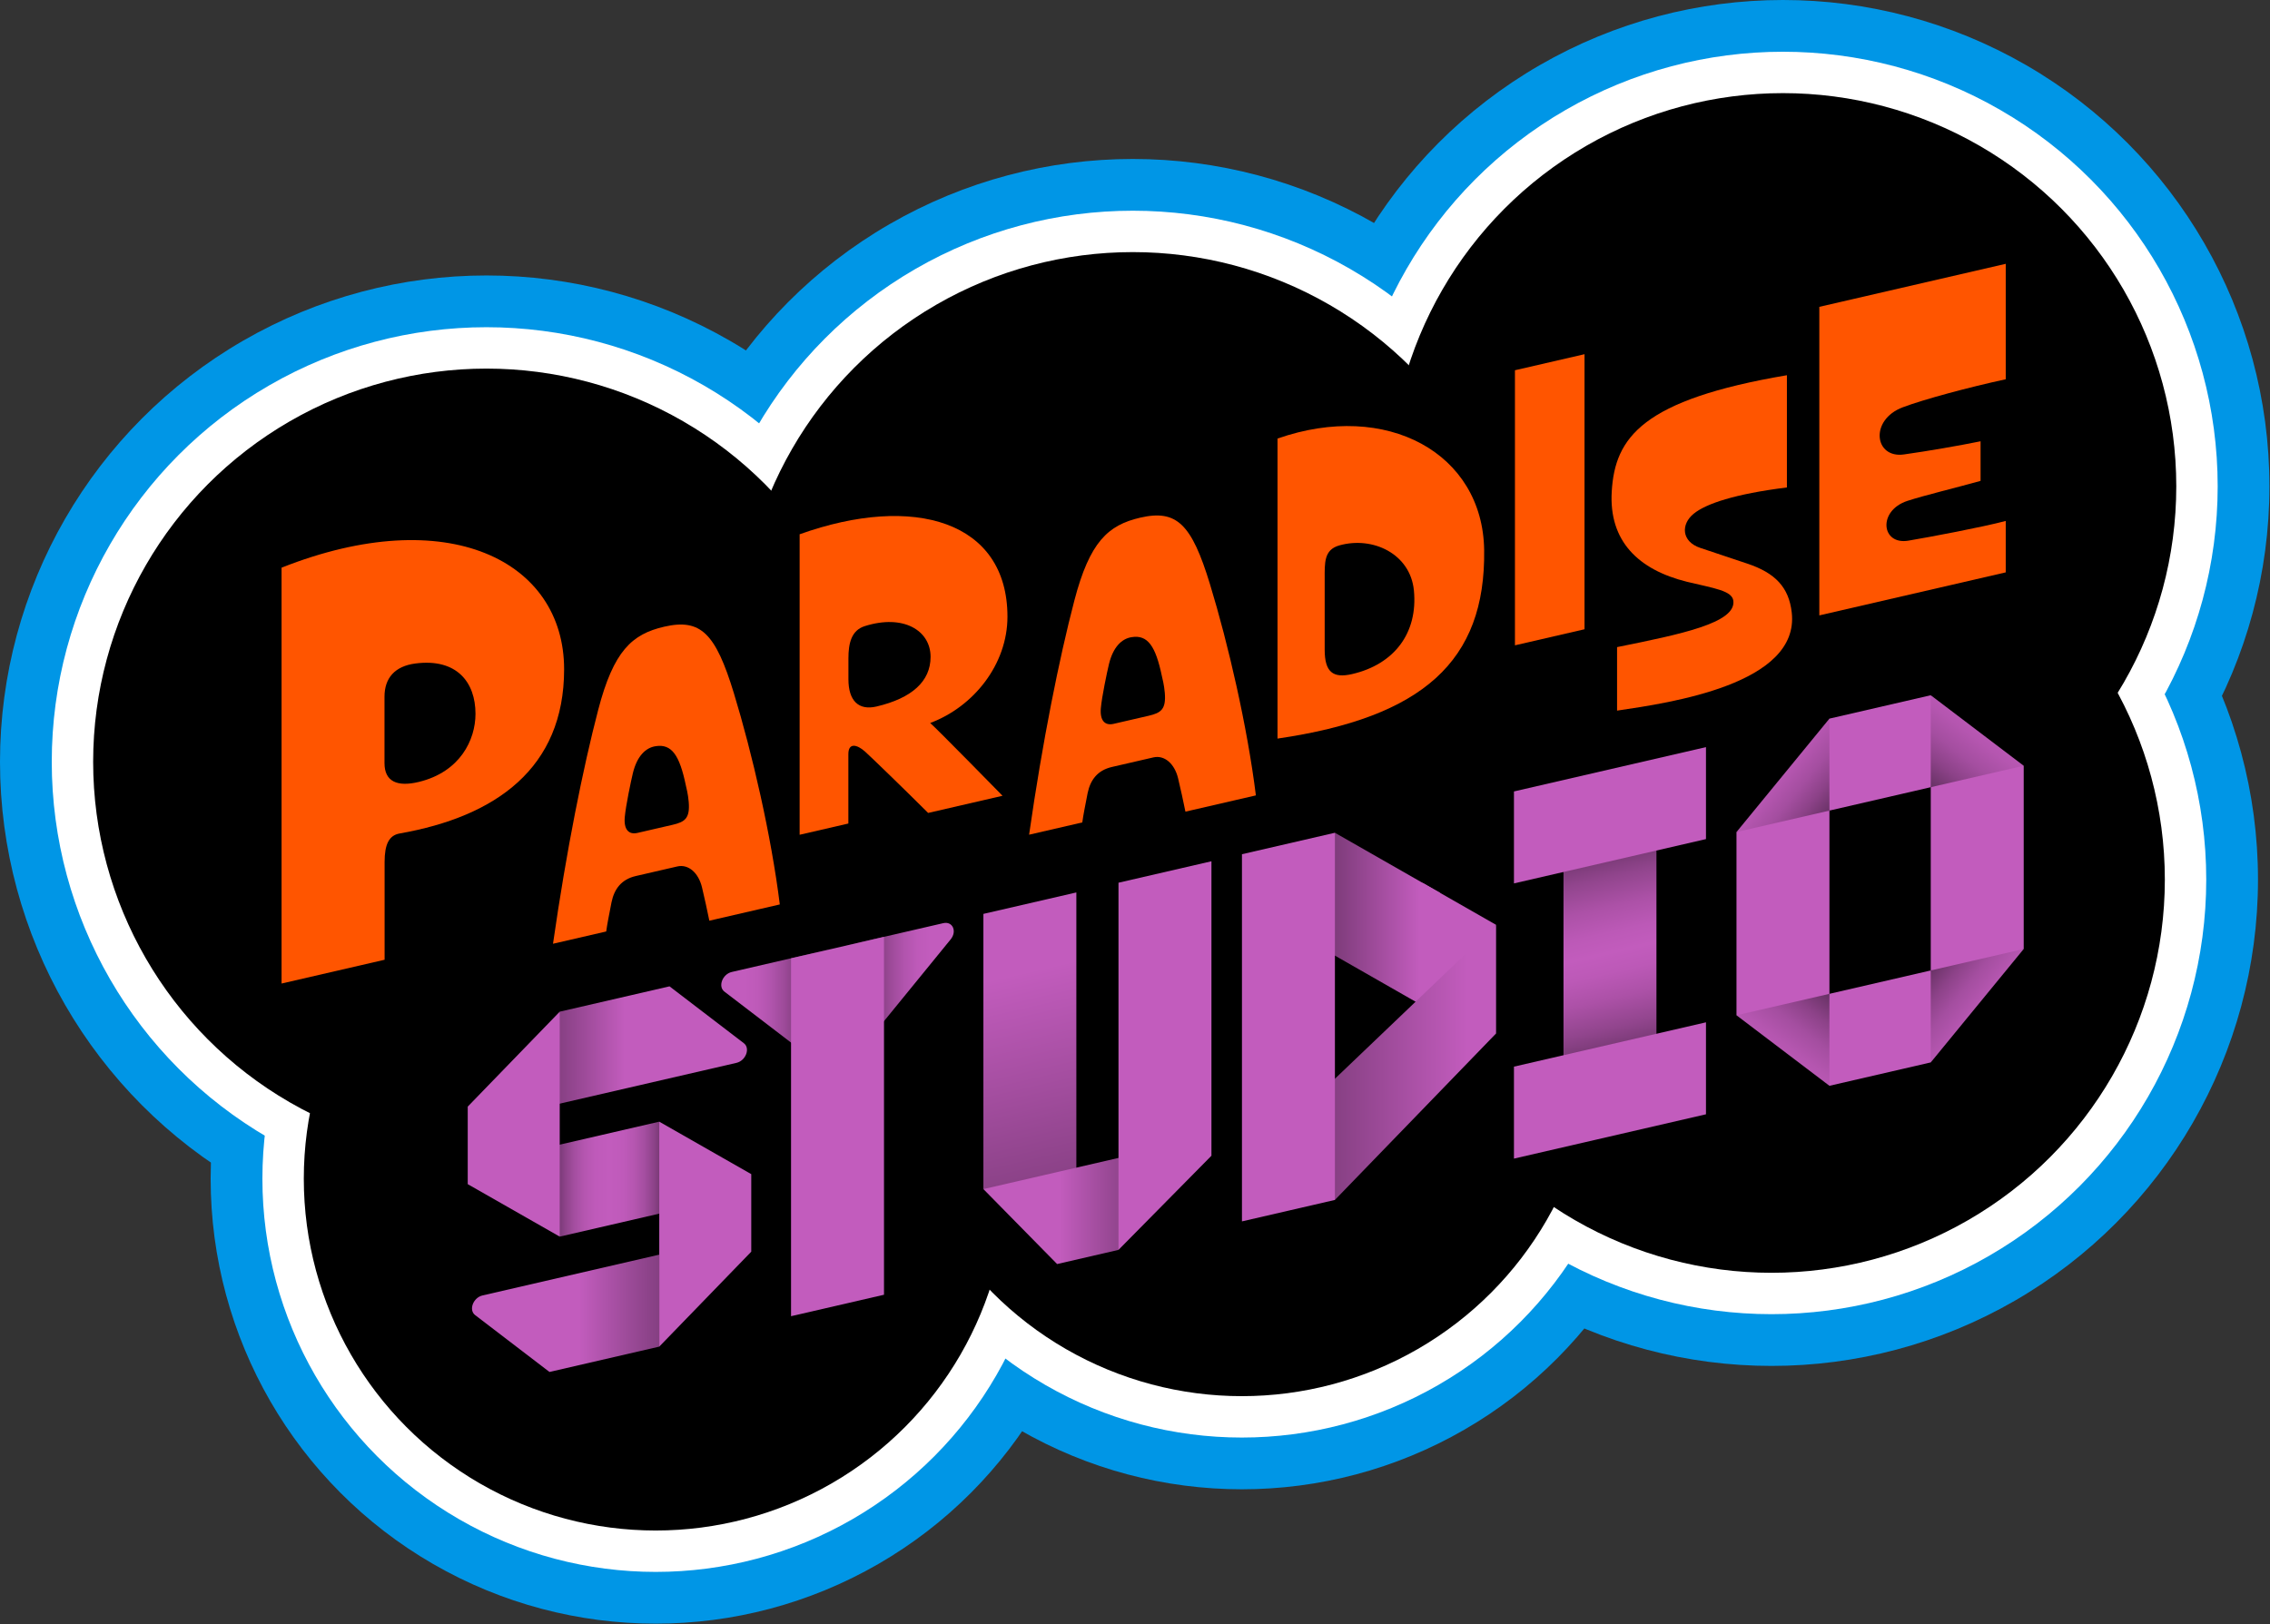
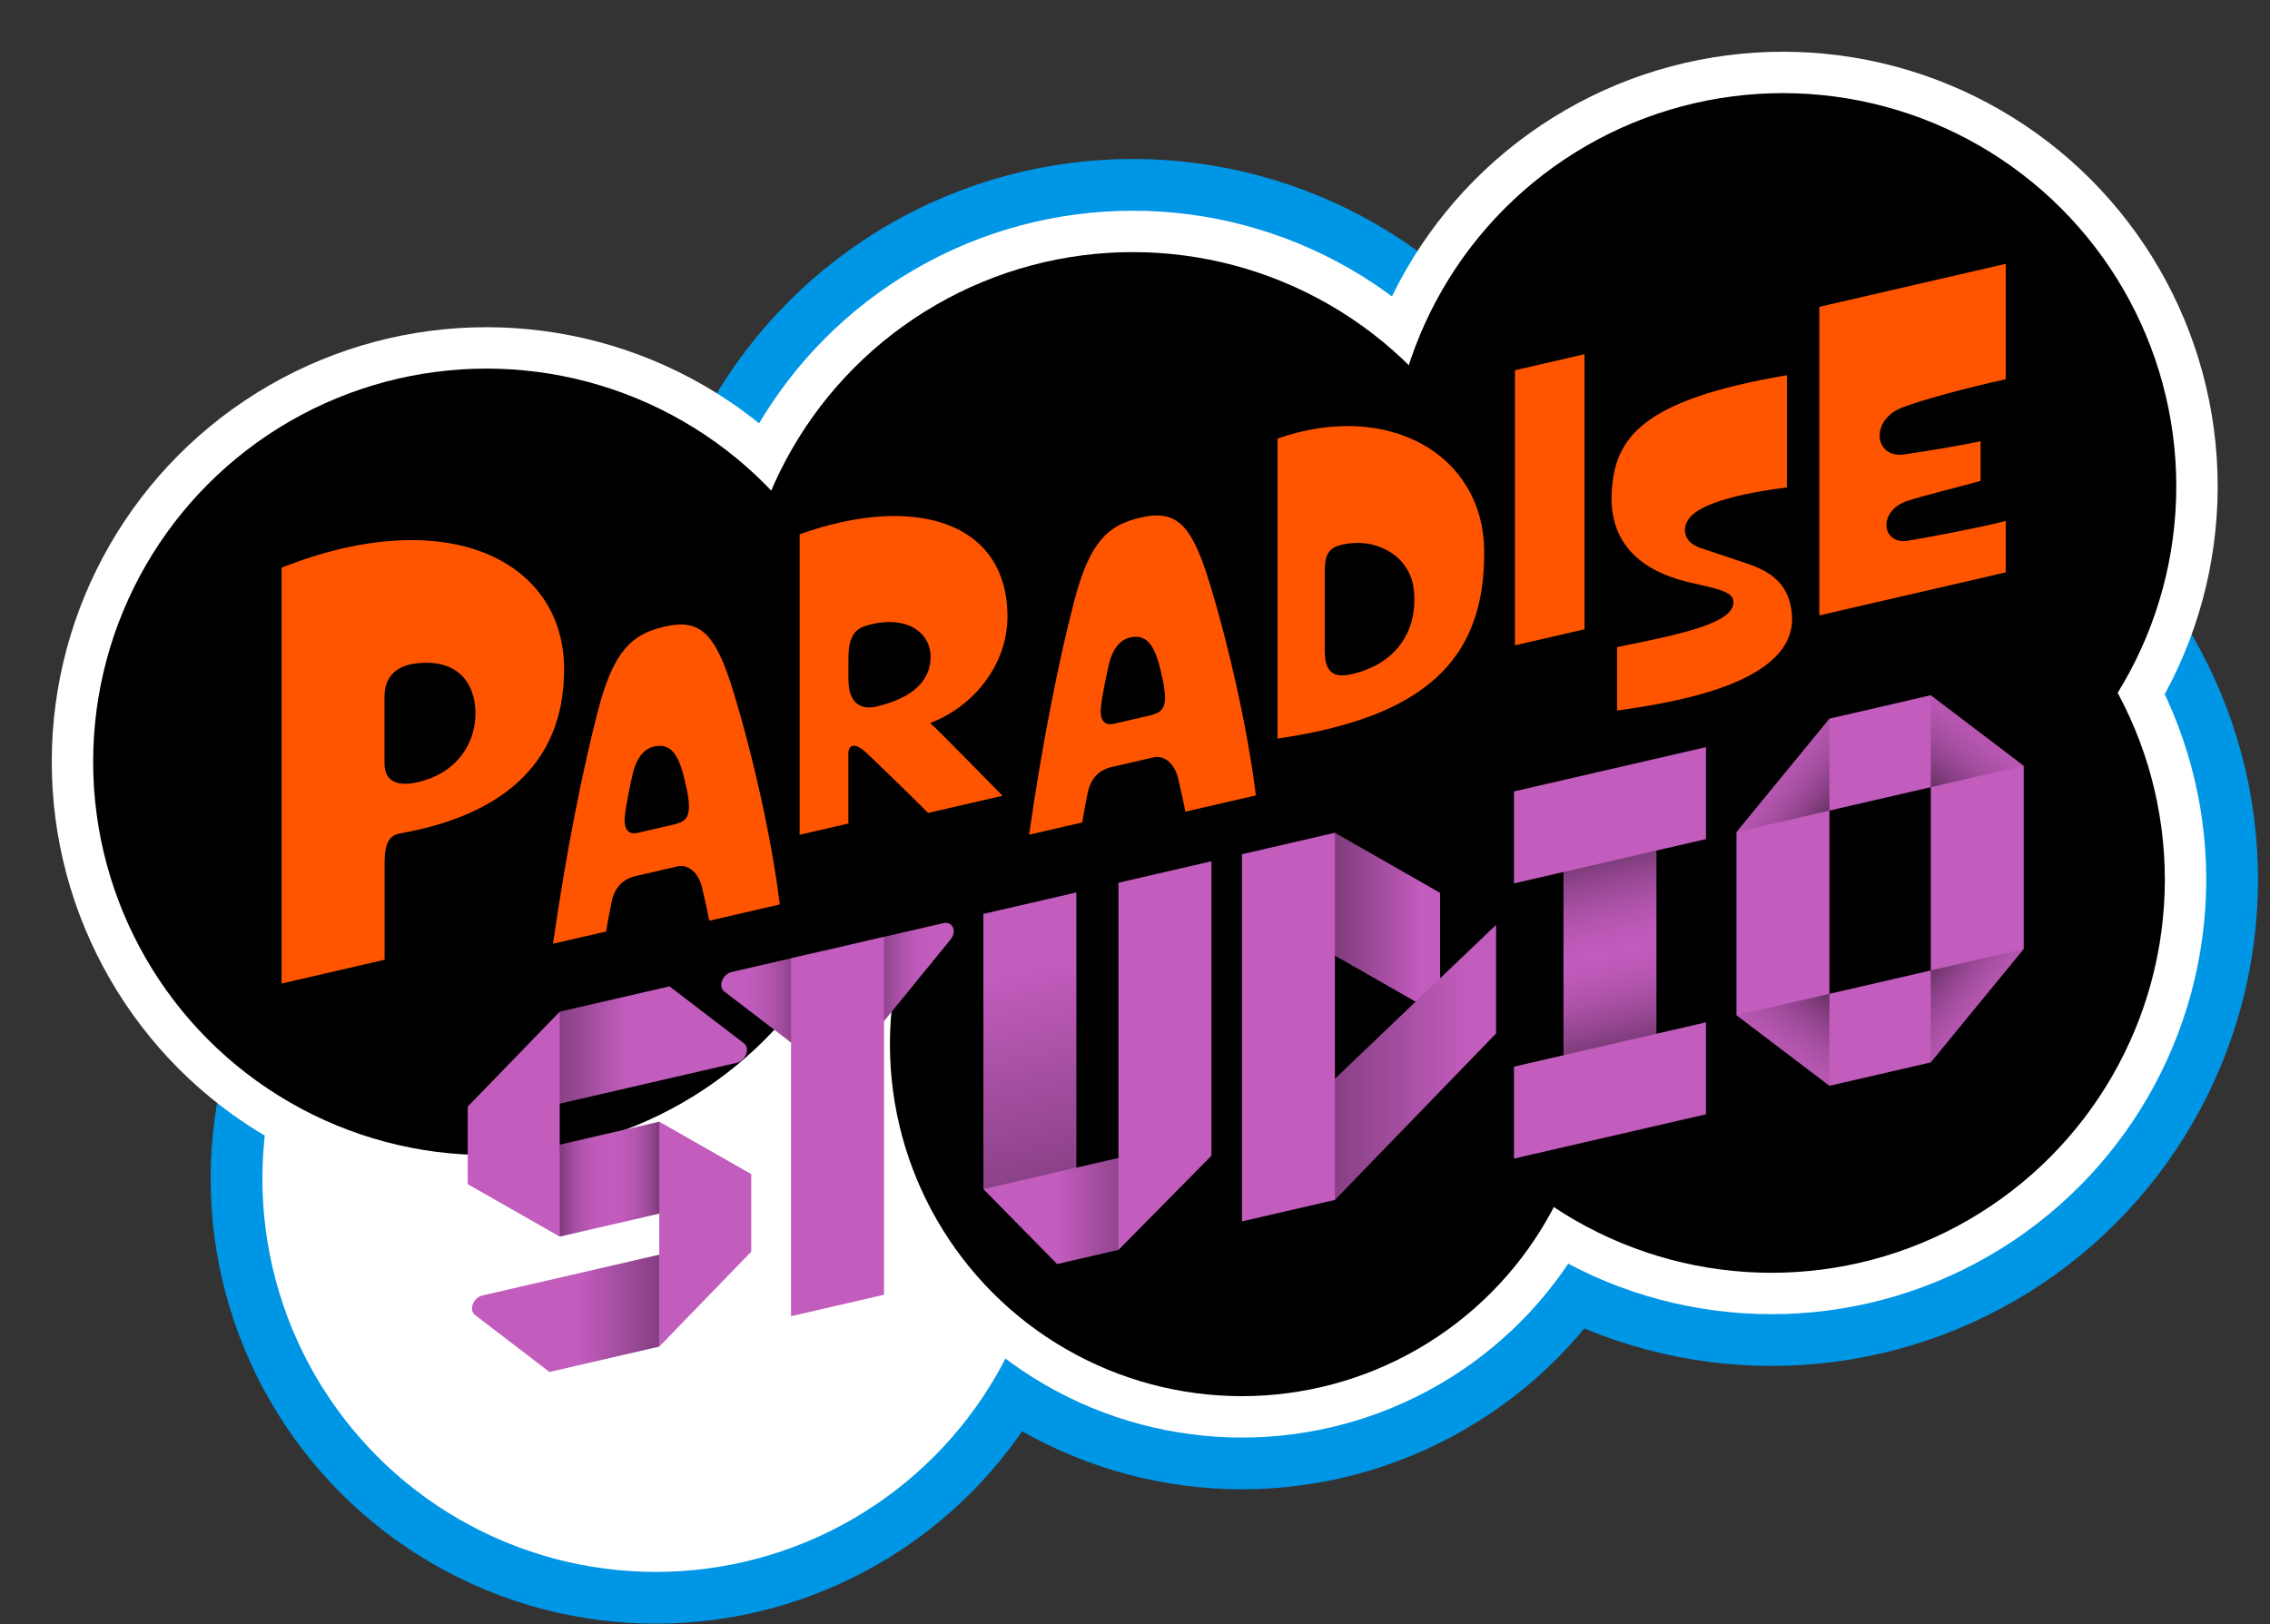
<svg xmlns="http://www.w3.org/2000/svg" xmlns:ns1="http://sodipodi.sourceforge.net/DTD/sodipodi-0.dtd" xmlns:ns2="http://www.inkscape.org/namespaces/inkscape" version="1.1" id="Layer_1" x="0px" y="0px" viewBox="0 0 666.667 477.082" xml:space="preserve" ns1:docname="Paradise Studio Logo.svg" width="666.667" height="477.082" ns2:version="1.2.2 (b0a8486541, 2022-12-01)">
  <rect x="0" y="0" width="666.667" height="477.082" fill="#333333" stroke="none" />
  <defs id="defs3533" />
  <ns1:namedview id="namedview3531" pagecolor="#505050" bordercolor="#eeeeee" borderopacity="1" ns2:showpageshadow="0" ns2:pageopacity="0" ns2:pagecheckerboard="0" ns2:deskcolor="#505050" showgrid="false" ns2:zoom="3.3872585" ns2:cx="249.90712" ns2:cy="178.90574" ns2:window-width="2560" ns2:window-height="1414" ns2:window-x="0" ns2:window-y="0" ns2:window-maximized="1" ns2:current-layer="Layer_1" />
  <style type="text/css" id="style3172">
	.st0{fill:#0096E6;}
	.st1{fill:#FFFFFF;}
	.st2{fill:url(#SVGID_1_);}
	.st3{fill:url(#SVGID_2_);}
	.st4{fill:url(#SVGID_3_);}
	.st5{fill:url(#SVGID_4_);}
	.st6{fill:#C25CBD;}
	.st7{fill:url(#SVGID_5_);}
	.st8{fill:url(#SVGID_6_);}
	.st9{fill:url(#SVGID_7_);}
	.st10{fill:url(#SVGID_8_);}
	.st11{fill:url(#SVGID_9_);}
	.st12{fill:url(#SVGID_10_);}
	.st13{fill:url(#SVGID_11_);}
	.st14{fill:url(#SVGID_12_);}
	.st15{fill:url(#SVGID_13_);}
	.st16{fill:#FF5500;}
</style>
  <g id="Cloud" transform="matrix(1.333,0,0,1.333,0,6.1035159e-5)">
    <g id="Light_Blue">
      <circle class="st0" cx="390.301" cy="193.835" r="107.179" id="circle3174" />
      <circle class="st0" cx="273.603" cy="230.145" r="98.058" id="circle3176" />
      <circle class="st0" cx="144.467" cy="259.754" r="98.058" id="circle3178" />
-       <circle class="st0" cx="392.821" cy="107.179" r="107.179" id="circle3180" />
      <circle class="st0" cx="249.578" cy="142.213" r="107.179" id="circle3182" />
-       <circle class="st0" cx="107.179" cy="167.886" r="107.179" id="circle3184" />
    </g>
    <g id="White">
      <circle class="st1" cx="390.301" cy="193.835" r="95.777" id="circle3187" />
      <circle class="st1" cx="273.603" cy="230.145" r="86.656" id="circle3189" />
      <circle class="st1" cx="144.467" cy="259.754" r="86.656" id="circle3191" />
      <circle class="st1" cx="392.821" cy="107.179" r="95.777" id="circle3193" />
      <circle class="st1" cx="249.578" cy="142.213" r="95.777" id="circle3195" />
      <circle class="st1" cx="107.179" cy="167.886" r="95.777" id="circle3197" />
    </g>
    <g id="Black">
      <circle cx="390.301" cy="193.835" r="86.656" id="circle3200" />
      <circle cx="273.603" cy="230.145" r="77.534" id="circle3202" />
-       <circle cx="144.467" cy="259.754" r="77.534" id="circle3204" />
      <circle cx="392.821" cy="107.179" r="86.656" id="circle3206" />
      <circle cx="249.578" cy="142.213" r="86.656" id="circle3208" />
      <circle cx="107.179" cy="167.886" r="86.656" id="circle3210" />
    </g>
    <rect x="178.286" y="178.992" width="28.571" height="30.115" id="rect3213" />
  </g>
  <g id="Paradise_Studio" transform="matrix(1.333,0,0,1.333,0,6.1035159e-5)">
    <g id="O">
      <g id="g3237">
        <linearGradient id="SVGID_1_" gradientUnits="userSpaceOnUse" x1="442.058" y1="-33.985" x2="419.328" y2="-11.254" gradientTransform="matrix(1,-0.231,0,1,0,289.104)">
          <stop offset="0" style="stop-color:#C25CBD" id="stop3216" />
          <stop offset="0.182" style="stop-color:#BF5ABA" id="stop3218" />
          <stop offset="0.328" style="stop-color:#B556B0" id="stop3220" />
          <stop offset="0.462" style="stop-color:#A44EA0" id="stop3222" />
          <stop offset="0.588" style="stop-color:#8C4288" id="stop3224" />
          <stop offset="0.709" style="stop-color:#6D346A" id="stop3226" />
          <stop offset="0.826" style="stop-color:#472246" id="stop3228" />
          <stop offset="0.938" style="stop-color:#1C0D1B" id="stop3230" />
          <stop offset="1" style="stop-color:#000000" id="stop3232" />
        </linearGradient>
        <polygon class="st2" points="445.863,168.752 435.624,174.584 425.384,173.48 421.916,164.147 425.384,153.213 " id="polygon3235" style="fill:url(#SVGID_1_)" />
      </g>
      <g id="g3260">
        <linearGradient id="SVGID_2_" gradientUnits="userSpaceOnUse" x1="384.812" y1="-35.559" x2="410.182" y2="-10.189" gradientTransform="matrix(1,-0.231,0,1,0,289.104)">
          <stop offset="0" style="stop-color:#C25CBD" id="stop3239" />
          <stop offset="0.182" style="stop-color:#BF5ABA" id="stop3241" />
          <stop offset="0.328" style="stop-color:#B556B0" id="stop3243" />
          <stop offset="0.462" style="stop-color:#A44EA0" id="stop3245" />
          <stop offset="0.588" style="stop-color:#8C4288" id="stop3247" />
          <stop offset="0.709" style="stop-color:#6D346A" id="stop3249" />
          <stop offset="0.826" style="stop-color:#472246" id="stop3251" />
          <stop offset="0.938" style="stop-color:#1C0D1B" id="stop3253" />
          <stop offset="1" style="stop-color:#000000" id="stop3255" />
        </linearGradient>
        <polygon class="st3" points="403.06,178.634 392.821,184.466 382.581,183.362 403.06,158.367 406.529,167.7 " id="polygon3258" style="fill:url(#SVGID_2_)" />
      </g>
      <g id="g3283">
        <linearGradient id="SVGID_3_" gradientUnits="userSpaceOnUse" x1="2087.306" y1="2250.908" x2="2064.576" y2="2273.639" gradientTransform="matrix(-1,0.231,0,-1,2473.692,2008.448)">
          <stop offset="0" style="stop-color:#C25CBD" id="stop3262" />
          <stop offset="0.182" style="stop-color:#BF5ABA" id="stop3264" />
          <stop offset="0.328" style="stop-color:#B556B0" id="stop3266" />
          <stop offset="0.462" style="stop-color:#A44EA0" id="stop3268" />
          <stop offset="0.588" style="stop-color:#8C4288" id="stop3270" />
          <stop offset="0.709" style="stop-color:#6D346A" id="stop3272" />
          <stop offset="0.826" style="stop-color:#472246" id="stop3274" />
          <stop offset="0.938" style="stop-color:#1C0D1B" id="stop3276" />
          <stop offset="1" style="stop-color:#000000" id="stop3278" />
        </linearGradient>
        <polygon class="st4" points="382.581,223.743 392.821,217.911 403.061,219.015 406.535,228.347 403.06,239.282 " id="polygon3281" style="fill:url(#SVGID_3_)" />
      </g>
      <g id="g3306">
        <linearGradient id="SVGID_4_" gradientUnits="userSpaceOnUse" x1="2030.06" y1="2249.334" x2="2055.43" y2="2274.704" gradientTransform="matrix(-1,0.231,0,-1,2473.692,2008.448)">
          <stop offset="0" style="stop-color:#C25CBD" id="stop3285" />
          <stop offset="0.182" style="stop-color:#BF5ABA" id="stop3287" />
          <stop offset="0.328" style="stop-color:#B556B0" id="stop3289" />
          <stop offset="0.462" style="stop-color:#A44EA0" id="stop3291" />
          <stop offset="0.588" style="stop-color:#8C4288" id="stop3293" />
          <stop offset="0.709" style="stop-color:#6D346A" id="stop3295" />
          <stop offset="0.826" style="stop-color:#472246" id="stop3297" />
          <stop offset="0.938" style="stop-color:#1C0D1B" id="stop3299" />
          <stop offset="1" style="stop-color:#000000" id="stop3301" />
        </linearGradient>
        <polygon class="st5" points="425.384,213.861 435.624,208.029 445.863,209.133 425.384,234.128 421.921,224.794 " id="polygon3304" style="fill:url(#SVGID_4_)" />
      </g>
      <g id="g3310">
        <polygon class="st6" points="425.384,213.862 425.384,234.128 403.06,239.282 403.06,219.015 " id="polygon3308" />
      </g>
      <g id="g3314">
        <polygon class="st6" points="425.384,153.213 425.384,173.48 403.06,178.634 403.06,158.367 " id="polygon3312" />
      </g>
      <g id="g3318">
        <polygon class="st6" points="403.06,178.634 403.06,219.015 382.581,223.743 382.581,183.362 " id="polygon3316" />
      </g>
      <g id="g3322">
        <polygon class="st6" points="445.863,168.752 445.863,209.133 425.384,213.862 425.384,173.48 " id="polygon3320" />
      </g>
    </g>
    <g id="I">
      <g id="g3354">
        <linearGradient id="SVGID_5_" gradientUnits="userSpaceOnUse" x1="354.707" y1="41.981" x2="354.707" y2="-36.433" gradientTransform="matrix(1,-0.231,0,1,0,289.104)">
          <stop offset="0" style="stop-color:#000000" id="stop3325" />
          <stop offset="0.1" style="stop-color:#3A1C39" id="stop3327" />
          <stop offset="0.196" style="stop-color:#6B3368" id="stop3329" />
          <stop offset="0.287" style="stop-color:#91458D" id="stop3331" />
          <stop offset="0.37" style="stop-color:#AC51A7" id="stop3333" />
          <stop offset="0.444" style="stop-color:#BC59B7" id="stop3335" />
          <stop offset="0.5" style="stop-color:#C25CBD" id="stop3337" />
          <stop offset="0.556" style="stop-color:#BC59B7" id="stop3339" />
          <stop offset="0.63" style="stop-color:#AC51A7" id="stop3341" />
          <stop offset="0.713" style="stop-color:#91458D" id="stop3343" />
          <stop offset="0.804" style="stop-color:#6B3368" id="stop3345" />
          <stop offset="0.9" style="stop-color:#3A1C39" id="stop3347" />
          <stop offset="1" style="stop-color:#000000" id="stop3349" />
        </linearGradient>
        <polygon class="st7" points="364.947,168.417 364.947,246.831 344.467,251.559 344.467,173.145 " id="polygon3352" style="fill:url(#SVGID_5_)" />
      </g>
      <g id="g3358">
        <polygon class="st6" points="375.86,164.647 375.86,184.914 333.554,194.681 333.554,174.414 " id="polygon3356" />
      </g>
      <g id="g3362">
        <polygon class="st6" points="375.86,225.295 375.86,245.562 333.554,255.329 333.554,235.062 " id="polygon3360" />
      </g>
    </g>
    <g id="D">
      <g id="g3367">
-         <polygon class="st6" points="313.378,194.533 329.615,203.811 311.854,224.244 " id="polygon3365" />
-       </g>
+         </g>
      <g id="g3376">
        <linearGradient id="SVGID_6_" gradientUnits="userSpaceOnUse" x1="323.606" y1="-14.849" x2="229.898" y2="-14.849" gradientTransform="matrix(1,-0.231,0,1,0,289.104)">
          <stop offset="0.115" style="stop-color:#C25CBD" id="stop3369" />
          <stop offset="0.687" style="stop-color:#000000" id="stop3371" />
        </linearGradient>
        <polygon class="st8" points="317.285,196.765 317.285,223.84 288.327,207.291 294.107,183.521 " id="polygon3374" style="fill:url(#SVGID_6_)" />
      </g>
      <g id="g3385">
        <linearGradient id="SVGID_7_" gradientUnits="userSpaceOnUse" x1="323.202" y1="17.018" x2="226.856" y2="17.018" gradientTransform="matrix(1,-0.231,0,1,0,289.104)">
          <stop offset="0" style="stop-color:#C25CBD" id="stop3378" />
          <stop offset="1" style="stop-color:#000000" id="stop3380" />
        </linearGradient>
        <polygon class="st9" points="294.107,264.436 289.408,242.216 329.615,203.811 329.615,227.75 " id="polygon3383" style="fill:url(#SVGID_7_)" />
      </g>
      <g id="g3389">
        <polygon class="st6" points="294.107,183.521 294.107,264.436 273.627,269.164 273.627,188.249 " id="polygon3387" />
      </g>
    </g>
    <g id="U">
      <g id="g3399">
        <linearGradient id="SVGID_8_" gradientUnits="userSpaceOnUse" x1="226.901" y1="-22.766" x2="226.901" y2="140.277" gradientTransform="matrix(1,-0.231,0,1,0,289.104)">
          <stop offset="0" style="stop-color:#C25CBD" id="stop3392" />
          <stop offset="1" style="stop-color:#000000" id="stop3394" />
        </linearGradient>
        <polygon class="st10" points="237.141,196.672 237.141,264.257 216.661,262.049 216.661,201.4 " id="polygon3397" style="fill:url(#SVGID_8_)" />
      </g>
      <g id="g3408">
        <linearGradient id="SVGID_9_" gradientUnits="userSpaceOnUse" x1="233.519" y1="33.098" x2="285.442" y2="33.098" gradientTransform="matrix(1,-0.231,0,1,0,289.104)">
          <stop offset="0" style="stop-color:#C25CBD" id="stop3401" />
          <stop offset="1" style="stop-color:#000000" id="stop3403" />
        </linearGradient>
        <polygon class="st11" points="252.206,253.843 246.426,275.444 232.904,278.566 216.661,262.049 " id="polygon3406" style="fill:url(#SVGID_9_)" />
      </g>
      <g id="g3412">
        <polygon class="st6" points="246.426,275.444 246.426,194.529 266.906,189.801 266.906,254.692 " id="polygon3410" />
      </g>
    </g>
    <g id="T">
      <g id="g3448">
        <linearGradient id="SVGID_10_" gradientUnits="userSpaceOnUse" x1="158.91" y1="-27.551" x2="210.133" y2="-27.551" gradientTransform="matrix(1,-0.231,0,1,0,289.104)">
          <stop offset="0.1" style="stop-color:#C25CBD" id="stop3415" />
          <stop offset="0.155" style="stop-color:#BE5AB9" id="stop3417" />
          <stop offset="0.213" style="stop-color:#B154AD" id="stop3419" />
          <stop offset="0.271" style="stop-color:#9D4A99" id="stop3421" />
          <stop offset="0.331" style="stop-color:#803C7C" id="stop3423" />
          <stop offset="0.39" style="stop-color:#5A2B58" id="stop3425" />
          <stop offset="0.449" style="stop-color:#2D152C" id="stop3427" />
          <stop offset="0.5" style="stop-color:#000000" id="stop3429" />
          <stop offset="0.551" style="stop-color:#2D152C" id="stop3431" />
          <stop offset="0.61" style="stop-color:#5A2B58" id="stop3433" />
          <stop offset="0.669" style="stop-color:#803C7C" id="stop3435" />
          <stop offset="0.729" style="stop-color:#9D4A99" id="stop3437" />
          <stop offset="0.787" style="stop-color:#B154AD" id="stop3439" />
          <stop offset="0.845" style="stop-color:#BE5AB9" id="stop3441" />
          <stop offset="0.9" style="stop-color:#C25CBD" id="stop3443" />
        </linearGradient>
        <path class="st12" d="m 193.066,227.114 -17.087,3.945 -16.383,-12.534 c -1.461,-1.118 -0.431,-3.851 1.632,-4.327 l 46.59,-10.756 c 2.062,-0.476 3.093,1.781 1.632,3.574 z" id="path3446" style="fill:url(#SVGID_10_)" />
      </g>
      <g id="g3452">
        <polygon class="st6" points="194.762,206.456 194.762,285.33 174.282,290.058 174.282,211.184 " id="polygon3450" />
      </g>
    </g>
    <g id="S_00000114042035609803708590000018275530301858250687_">
      <g id="g3492">
        <linearGradient id="SVGID_11_" gradientUnits="userSpaceOnUse" x1="117.537" y1="1.752" x2="151.03" y2="1.752" gradientTransform="matrix(1,-0.231,0,1,0,289.104)">
          <stop offset="0" style="stop-color:#000000" id="stop3455" />
          <stop offset="0.031" style="stop-color:#1C0D1B" id="stop3457" />
          <stop offset="0.087" style="stop-color:#472246" id="stop3459" />
          <stop offset="0.145" style="stop-color:#6D346A" id="stop3461" />
          <stop offset="0.206" style="stop-color:#8C4288" id="stop3463" />
          <stop offset="0.269" style="stop-color:#A44EA0" id="stop3465" />
          <stop offset="0.336" style="stop-color:#B556B0" id="stop3467" />
          <stop offset="0.409" style="stop-color:#BF5ABA" id="stop3469" />
          <stop offset="0.5" style="stop-color:#C25CBD" id="stop3471" />
          <stop offset="0.591" style="stop-color:#BF5ABA" id="stop3473" />
          <stop offset="0.664" style="stop-color:#B556B0" id="stop3475" />
          <stop offset="0.731" style="stop-color:#A44EA0" id="stop3477" />
          <stop offset="0.794" style="stop-color:#8C4288" id="stop3479" />
          <stop offset="0.855" style="stop-color:#6D346A" id="stop3481" />
          <stop offset="0.913" style="stop-color:#472246" id="stop3483" />
          <stop offset="0.969" style="stop-color:#1C0D1B" id="stop3485" />
          <stop offset="1" style="stop-color:#000000" id="stop3487" />
        </linearGradient>
        <polygon class="st13" points="145.249,247.19 151.03,266.122 123.317,272.52 117.537,253.588 " id="polygon3490" style="fill:url(#SVGID_11_)" />
      </g>
      <g id="g3501">
        <linearGradient id="SVGID_12_" gradientUnits="userSpaceOnUse" x1="90.592" y1="-27.551" x2="137.629" y2="-27.551" gradientTransform="matrix(1,-0.231,0,1,0,289.104)">
          <stop offset="0" style="stop-color:#000000" id="stop3494" />
          <stop offset="1" style="stop-color:#C25CBD" id="stop3496" />
        </linearGradient>
        <path class="st14" d="m 162.257,234.227 -44.72,10.324 5.78,-21.601 24.188,-5.584 16.383,12.534 c 1.461,1.118 0.431,3.851 -1.632,4.327 z" id="path3499" style="fill:url(#SVGID_12_)" />
      </g>
      <g id="g3510">
        <linearGradient id="SVGID_13_" gradientUnits="userSpaceOnUse" x1="1843.776" y1="2316.049" x2="1885.033" y2="2316.049" gradientTransform="matrix(-1,0.231,0,-1,2012.66,2171.551)">
          <stop offset="0" style="stop-color:#321933" id="stop3503" />
          <stop offset="1" style="stop-color:#C25CBD" id="stop3505" />
        </linearGradient>
        <path class="st15" d="m 106.309,285.484 38.94,-8.99 v 20.267 l -24.188,5.584 -16.383,-12.534 c -1.461,-1.118 -0.431,-3.851 1.632,-4.327 z" id="path3508" style="fill:url(#SVGID_13_)" />
      </g>
      <g id="g3514">
        <polygon class="st6" points="123.317,222.95 123.317,272.52 103.05,260.958 103.05,243.87 " id="polygon3512" />
      </g>
      <g id="g3518">
        <polygon class="st6" points="145.249,296.76 145.249,247.19 165.517,258.752 165.517,275.84 " id="polygon3516" />
      </g>
    </g>
    <path id="E_1_" class="st16" d="m 419.226,89.754 c 4.675,-1.761 14.459,-4.392 22.677,-6.175 V 58.139 l -41.071,9.482 v 67.997 l 41.071,-9.482 v -11.328 c -5.392,1.413 -16.568,3.516 -21.46,4.342 -5.957,1 -6.805,-6.588 -0.217,-8.762 3.783,-1.239 10.719,-2.892 16.133,-4.414 l 3e-5,-8.723 c -4.935,1 -11.61,2.156 -16.872,2.896 -6.523,0.935 -7.653,-7.61 -0.261,-10.393 z" />
    <path id="S_2_" class="st16" d="m 381.894,132.437 c -0.241,-2.26 -4.149,-2.771 -10.236,-4.23 -10.643,-2.643 -17.231,-8.913 -16.558,-19.927 0.716,-11.889 6.735,-20.181 38.591,-25.591 v 24.732 c -11.495,1.438 -17.842,3.588 -20.534,5.79 -2.871,2.33 -2.703,6.145 1.44,7.529 1.8,0.601 7.122,2.379 10.339,3.457 6.173,2.057 9.193,5.212 9.822,10.796 1.778,15.752 -26.732,19.883 -38.486,21.609 v -13.996 c 14.082,-2.837 26.164,-5.324 25.621,-10.169 z" />
    <polygon id="I_1_" class="st16" points="349.101,138.674 333.773,142.213 333.773,81.595 349.101,78.057 " />
    <path id="D_2_" class="st16" d="m 281.461,96.649 v 66.118 c 31.961,-4.675 45.876,-17.024 45.528,-41.571 -0.304,-21.286 -21.438,-32.983 -45.528,-24.547 z m 16.437,51.899 c -4.219,0.976 -6.044,-0.435 -6.044,-5.37 v -15.567 c 3e-5,-3.587 -0.186,-6.453 3.218,-7.414 7.392,-2.087 15.654,1.87 16.437,9.914 0.913,9.349 -4.288,16.285 -13.611,18.437 z" />
    <path id="A_4_" class="st16" d="m 266.586,128.756 c -4.044,-13.263 -7.318,-16.536 -15.372,-14.676 -7.101,1.639 -11.137,5.335 -14.524,18.307 -3.327,12.741 -7.004,30.949 -9.961,51.561 l 11.722,-2.706 c 0.217,-1.631 0.609,-3.544 1.174,-6.457 0.609,-2.935 2.196,-5.034 5.349,-5.762 l 9.132,-2.108 c 2.441,-0.564 4.675,1.369 5.457,4.63 0.522,2.174 1.196,5.258 1.609,7.324 l 15.524,-3.584 c -1.892,-15.198 -6.088,-33.353 -10.11,-46.528 z m -13.524,28.982 -7.718,1.782 c -1.94,0.448 -3.044,-0.76 -2.805,-3.456 0.217,-2.522 1.348,-7.871 1.783,-9.697 0.913,-3.783 2.826,-5.631 5.022,-5.957 3.544,-0.565 5.262,2.022 6.631,8.545 0.13,0.609 0.5,1.935 0.652,3.718 0.304,3.631 -0.824,4.433 -3.566,5.066 z" />
    <path id="R_3_" class="st16" d="m 221.963,135.901 c 5e-5,-21.049 -20.597,-27.161 -45.789,-18.161 v 66.222 l 10.736,-2.479 5e-5,-15.285 c 0,-2.597 1.911,-2.144 3.676,-0.569 1.24,1.109 8.694,8.329 13.902,13.522 l 16.39,-3.784 c 0,0 -14.289,-14.596 -15.938,-16.04 9.598,-3.588 17.023,-12.94 17.023,-23.427 z m -28.839,19.795 c -3.982,0.934 -6.2,-1.284 -6.2,-6.025 l 2e-5,-4.58 c -2e-4,-3.304 0.642,-6.17 3.588,-7.104 8.555,-2.711 14.514,0.977 14.514,6.768 -2e-5,5.412 -4.143,9.117 -11.903,10.94 z" />
    <path id="A_3_" class="st16" d="m 161.695,152.788 c -4.044,-13.263 -7.318,-16.536 -15.372,-14.676 -7.101,1.639 -11.137,5.335 -14.524,18.307 -3.327,12.741 -7.004,30.949 -9.961,51.561 l 11.722,-2.706 c 0.217,-1.631 0.609,-3.544 1.174,-6.457 0.609,-2.935 2.196,-5.034 5.349,-5.762 l 9.132,-2.108 c 2.441,-0.564 4.675,1.369 5.457,4.63 0.522,2.174 1.196,5.258 1.609,7.324 l 15.524,-3.584 c -1.892,-15.198 -6.088,-33.353 -10.11,-46.528 z m -13.524,28.982 -7.718,1.782 c -1.94,0.448 -3.044,-0.76 -2.805,-3.456 0.217,-2.522 1.348,-7.871 1.783,-9.697 0.913,-3.783 2.827,-5.631 5.022,-5.957 3.544,-0.565 5.262,2.022 6.631,8.545 0.13,0.609 0.5,1.935 0.652,3.718 0.304,3.631 -0.824,4.433 -3.566,5.066 z" />
    <path id="P_2_" class="st16" d="m 62.035,125.101 v 91.646 l 22.7,-5.241 5e-5,-21.525 c 1e-5,-3.935 0.978,-5.892 3.327,-6.305 21.155,-3.721 36.224,-14.357 36.224,-36.18 1.2e-4,-23.963 -25.744,-36.854 -62.25,-22.395 z m 30.288,47.204 c -4.827,1.18 -7.61,-0.087 -7.61,-4.131 l 4e-5,-14.633 c 1e-5,-4.133 2.283,-6.74 6.827,-7.327 9.11,-1.174 13.22,4.153 13.22,11.089 -1e-5,5.784 -3.413,12.796 -12.437,15.002 z" />
  </g>
</svg>